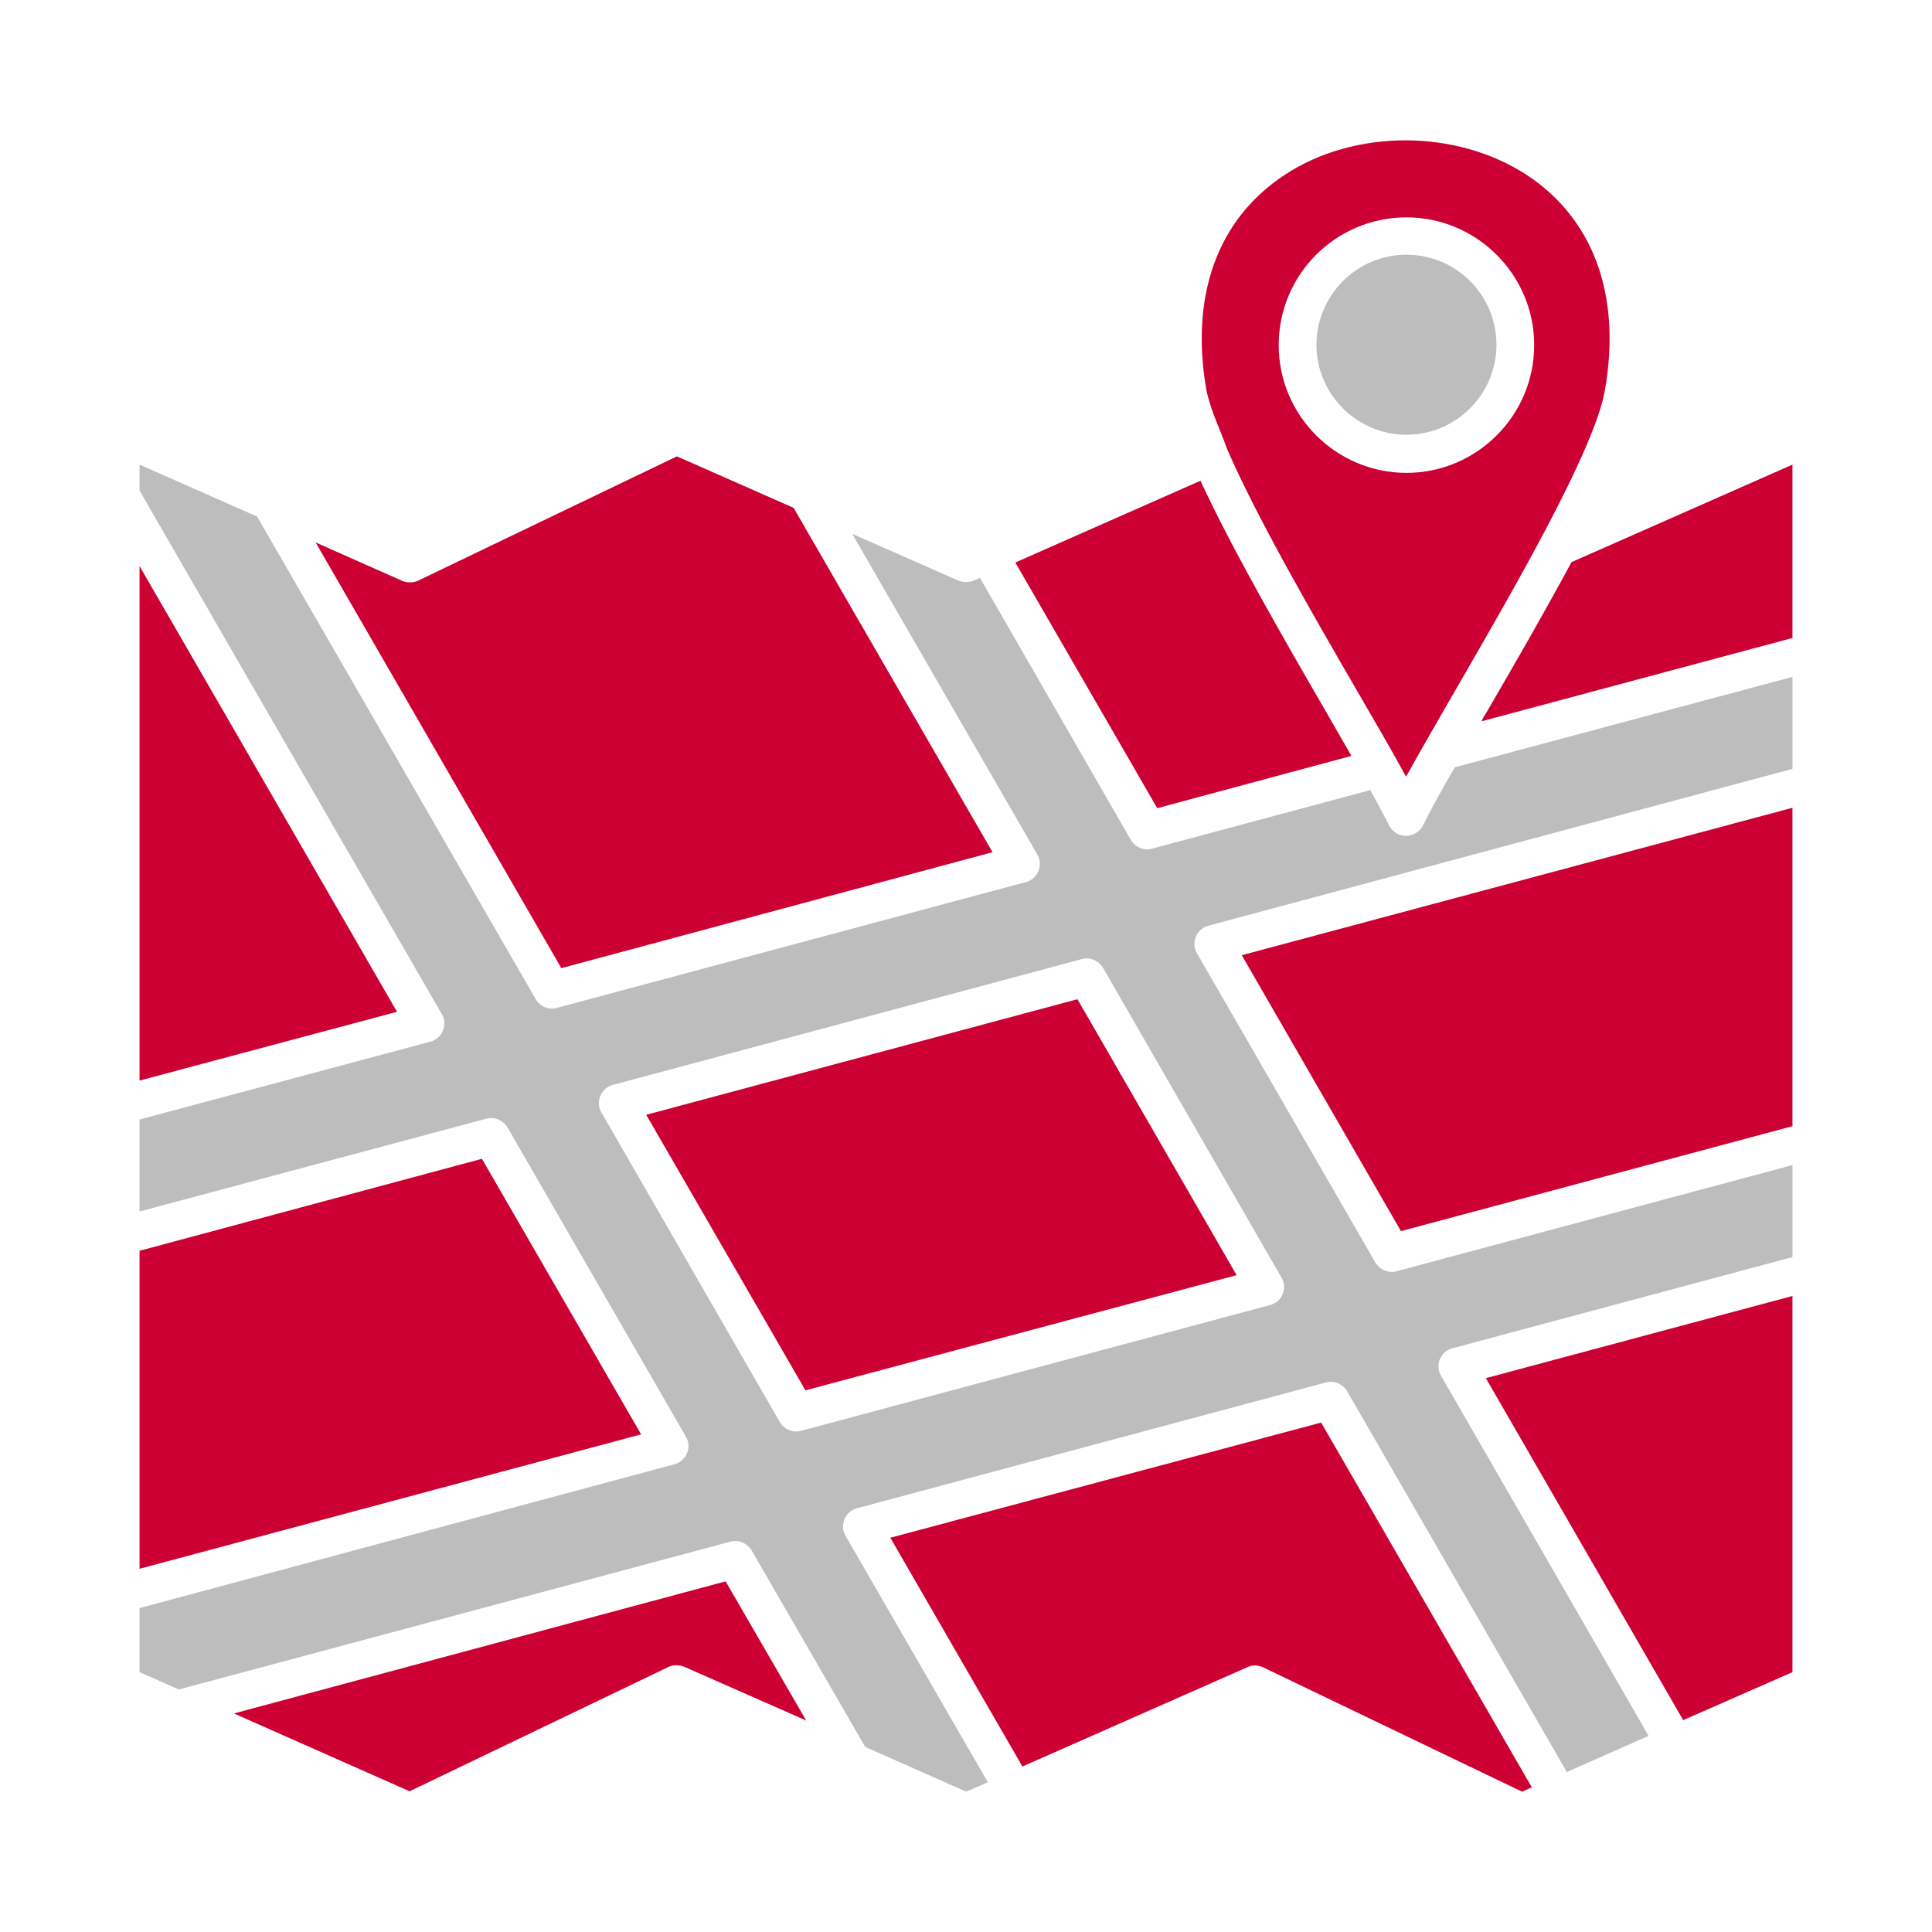
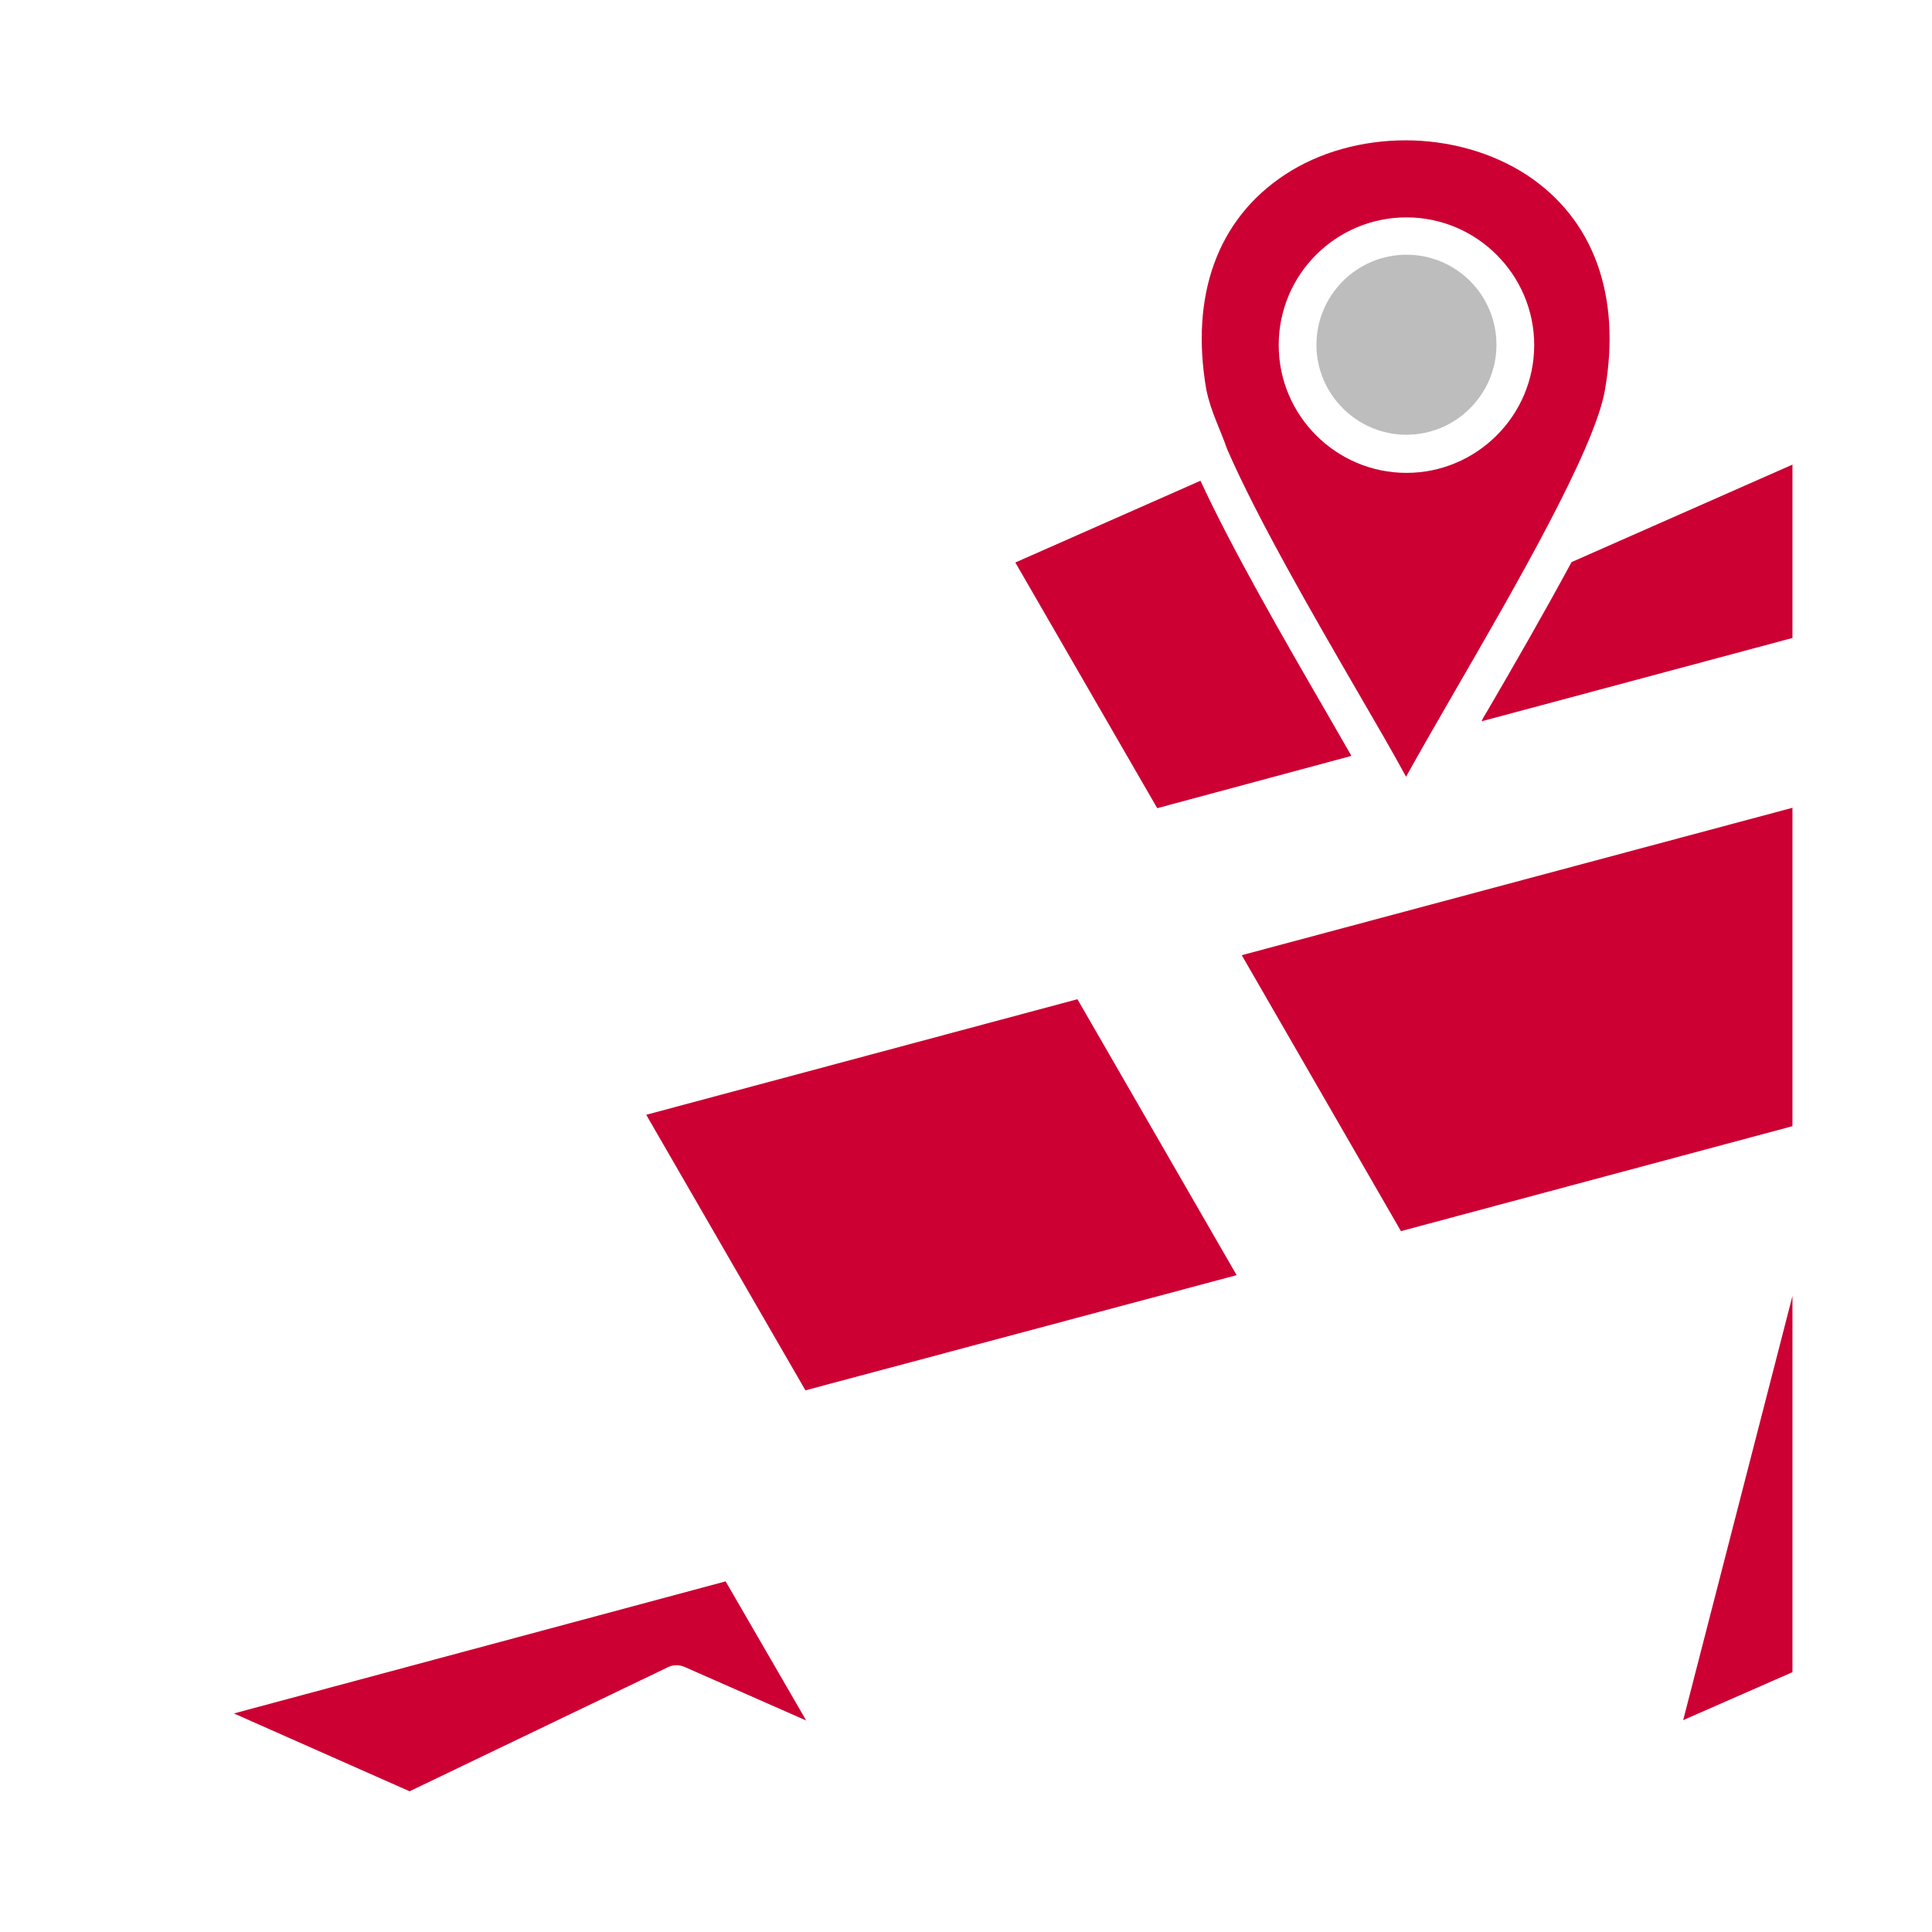
<svg xmlns="http://www.w3.org/2000/svg" id="Layer_1" enable-background="new 0 0 491.5 491.5" viewBox="0 0 491.5 491.5">
  <g clip-rule="evenodd" fill-rule="evenodd">
    <g fill="#03a8dd">
      <path d="m59.5 435.9 44.7 19.8 65.8-31.6c1.3-.6 2.7-.6 4-.1l31.1 13.7-20.5-35.4z" fill="#03a8dd" style="fill: rgb(204, 0, 51);" />
-       <path d="m122.6 294.8-87.1 23.4v80.9l127.6-34.2z" fill="#03a8dd" style="fill: rgb(204, 0, 51);" />
-       <path d="m35.5 144v130.9l65.5-17.5z" fill="#03a8dd" style="fill: rgb(204, 0, 51);" />
-       <path d="m252.5 216.8-50.6-87.6-29.7-13.1-65.8 31.6c-1.3.6-2.7.6-4 .1l-22.1-9.8 62.5 108.3z" fill="#03a8dd" style="fill: rgb(204, 0, 51);" />
      <path d="m343.8 192.3c-2-3.5-4.2-7.3-6.5-11.3-11-19-23.8-41.2-31.9-58.7l-47.1 20.8 36.1 62.5z" fill="#03a8dd" style="fill: rgb(204, 0, 51);" />
      <path d="m399.8 143c-6.8 12.6-14.5 26-21.5 38-.5.8-1 1.6-1.4 2.5l79.1-21.2v-44.1z" fill="#03a8dd" style="fill: rgb(204, 0, 51);" />
      <path d="m356.4 313.2 99.6-26.7v-81l-140.1 37.5z" fill="#03a8dd" style="fill: rgb(204, 0, 51);" />
-       <path d="m428.2 437.6 27.8-12.2v-95.7l-78 20.9z" fill="#03a8dd" style="fill: rgb(204, 0, 51);" />
-       <path d="m226.5 391.2 33.6 58.2 57.3-25.3c1.3-.6 2.7-.5 4 .1l65.8 31.6 2.5-1.1-53.6-92.8z" fill="#03a8dd" style="fill: rgb(204, 0, 51);" />
+       <path d="m428.2 437.6 27.8-12.2v-95.7z" fill="#03a8dd" style="fill: rgb(204, 0, 51);" />
      <path d="m164.4 283.6 40.5 70.1 109.7-29.3-40.5-70.2z" fill="#03a8dd" style="fill: rgb(204, 0, 51);" />
    </g>
-     <path d="m369.5 343 86.5-23.2v-23.4l-100.7 27c-2.1.6-4.3-.4-5.4-2.2l-45.4-78.7c-1.6-2.7-.1-6.2 2.9-7l148.6-39.9v-23.4l-85.9 23c-3.4 5.9-6.2 10.9-8.1 14.8-1.8 3.5-6.8 3.5-8.6 0-1.3-2.5-2.9-5.6-4.8-9l-55.5 14.9c-2.1.6-4.3-.4-5.4-2.2l-38.4-66.7-1.6.7c-1.2.5-2.6.5-3.9 0l-27-11.9 47.1 81.6c1.6 2.7.1 6.2-2.9 7l-119.3 32c-2.1.6-4.3-.3-5.4-2.2l-70.9-122.8-29.9-13.2v6.6l76.9 133.2c1.6 2.7.1 6.2-2.9 7l-74 19.8v23.4l88.2-23.6c2.1-.6 4.3.4 5.4 2.2l45.4 78.7c1.6 2.7.1 6.2-2.9 7l-136.1 36.6v16.3l10 4.4 140.3-37.6c2.1-.6 4.3.4 5.4 2.2l28.9 50 25.7 11.4 5.5-2.4-36.2-62.7c-1.6-2.7-.1-6.2 2.9-7l119.3-32c2.1-.6 4.3.4 5.4 2.2l55.9 96.9 20.8-9.2-52.8-91.6c-1.6-2.7-.2-6.2 2.9-7zm-46.4-11-119.3 32c-2.1.6-4.3-.4-5.4-2.2l-45.4-78.8c-1.6-2.7-.1-6.2 2.9-7l119.3-32c2.1-.6 4.3.4 5.4 2.2l45.4 78.8c1.6 2.7.2 6.2-2.9 7z" fill="#4d81c2" style="fill: rgb(189, 189, 189);" />
    <path d="m312.2 114.3c7.7 17.7 22 42.4 33.3 61.9 4.1 7.1 8.3 14.2 12.2 21.4 4-7.2 8.1-14.3 12.2-21.4 15.1-26.1 35.8-61.8 38.4-77 4.2-24.1-2.9-43.5-19.9-54.7-8.9-5.8-19.9-8.8-30.8-8.8s-21.9 2.9-30.8 8.8c-17 11.2-24.1 30.6-19.9 54.7 1.2 5.7 3.5 9.9 5.3 15.1zm45.6-59c17.9 0 32.5 14.6 32.5 32.5s-14.6 32.5-32.5 32.5-32.5-14.6-32.5-32.5c0-18 14.6-32.5 32.5-32.5z" fill="#03a8dd" style="fill: rgb(204, 0, 51);" />
    <path d="m357.8 110.6c12.6 0 22.9-10.3 22.9-22.9s-10.2-22.9-22.9-22.9c-12.6 0-22.9 10.3-22.9 22.9s10.3 22.9 22.9 22.9z" fill="#4d81c2" style="fill: rgb(189, 189, 189);" />
  </g>
</svg>